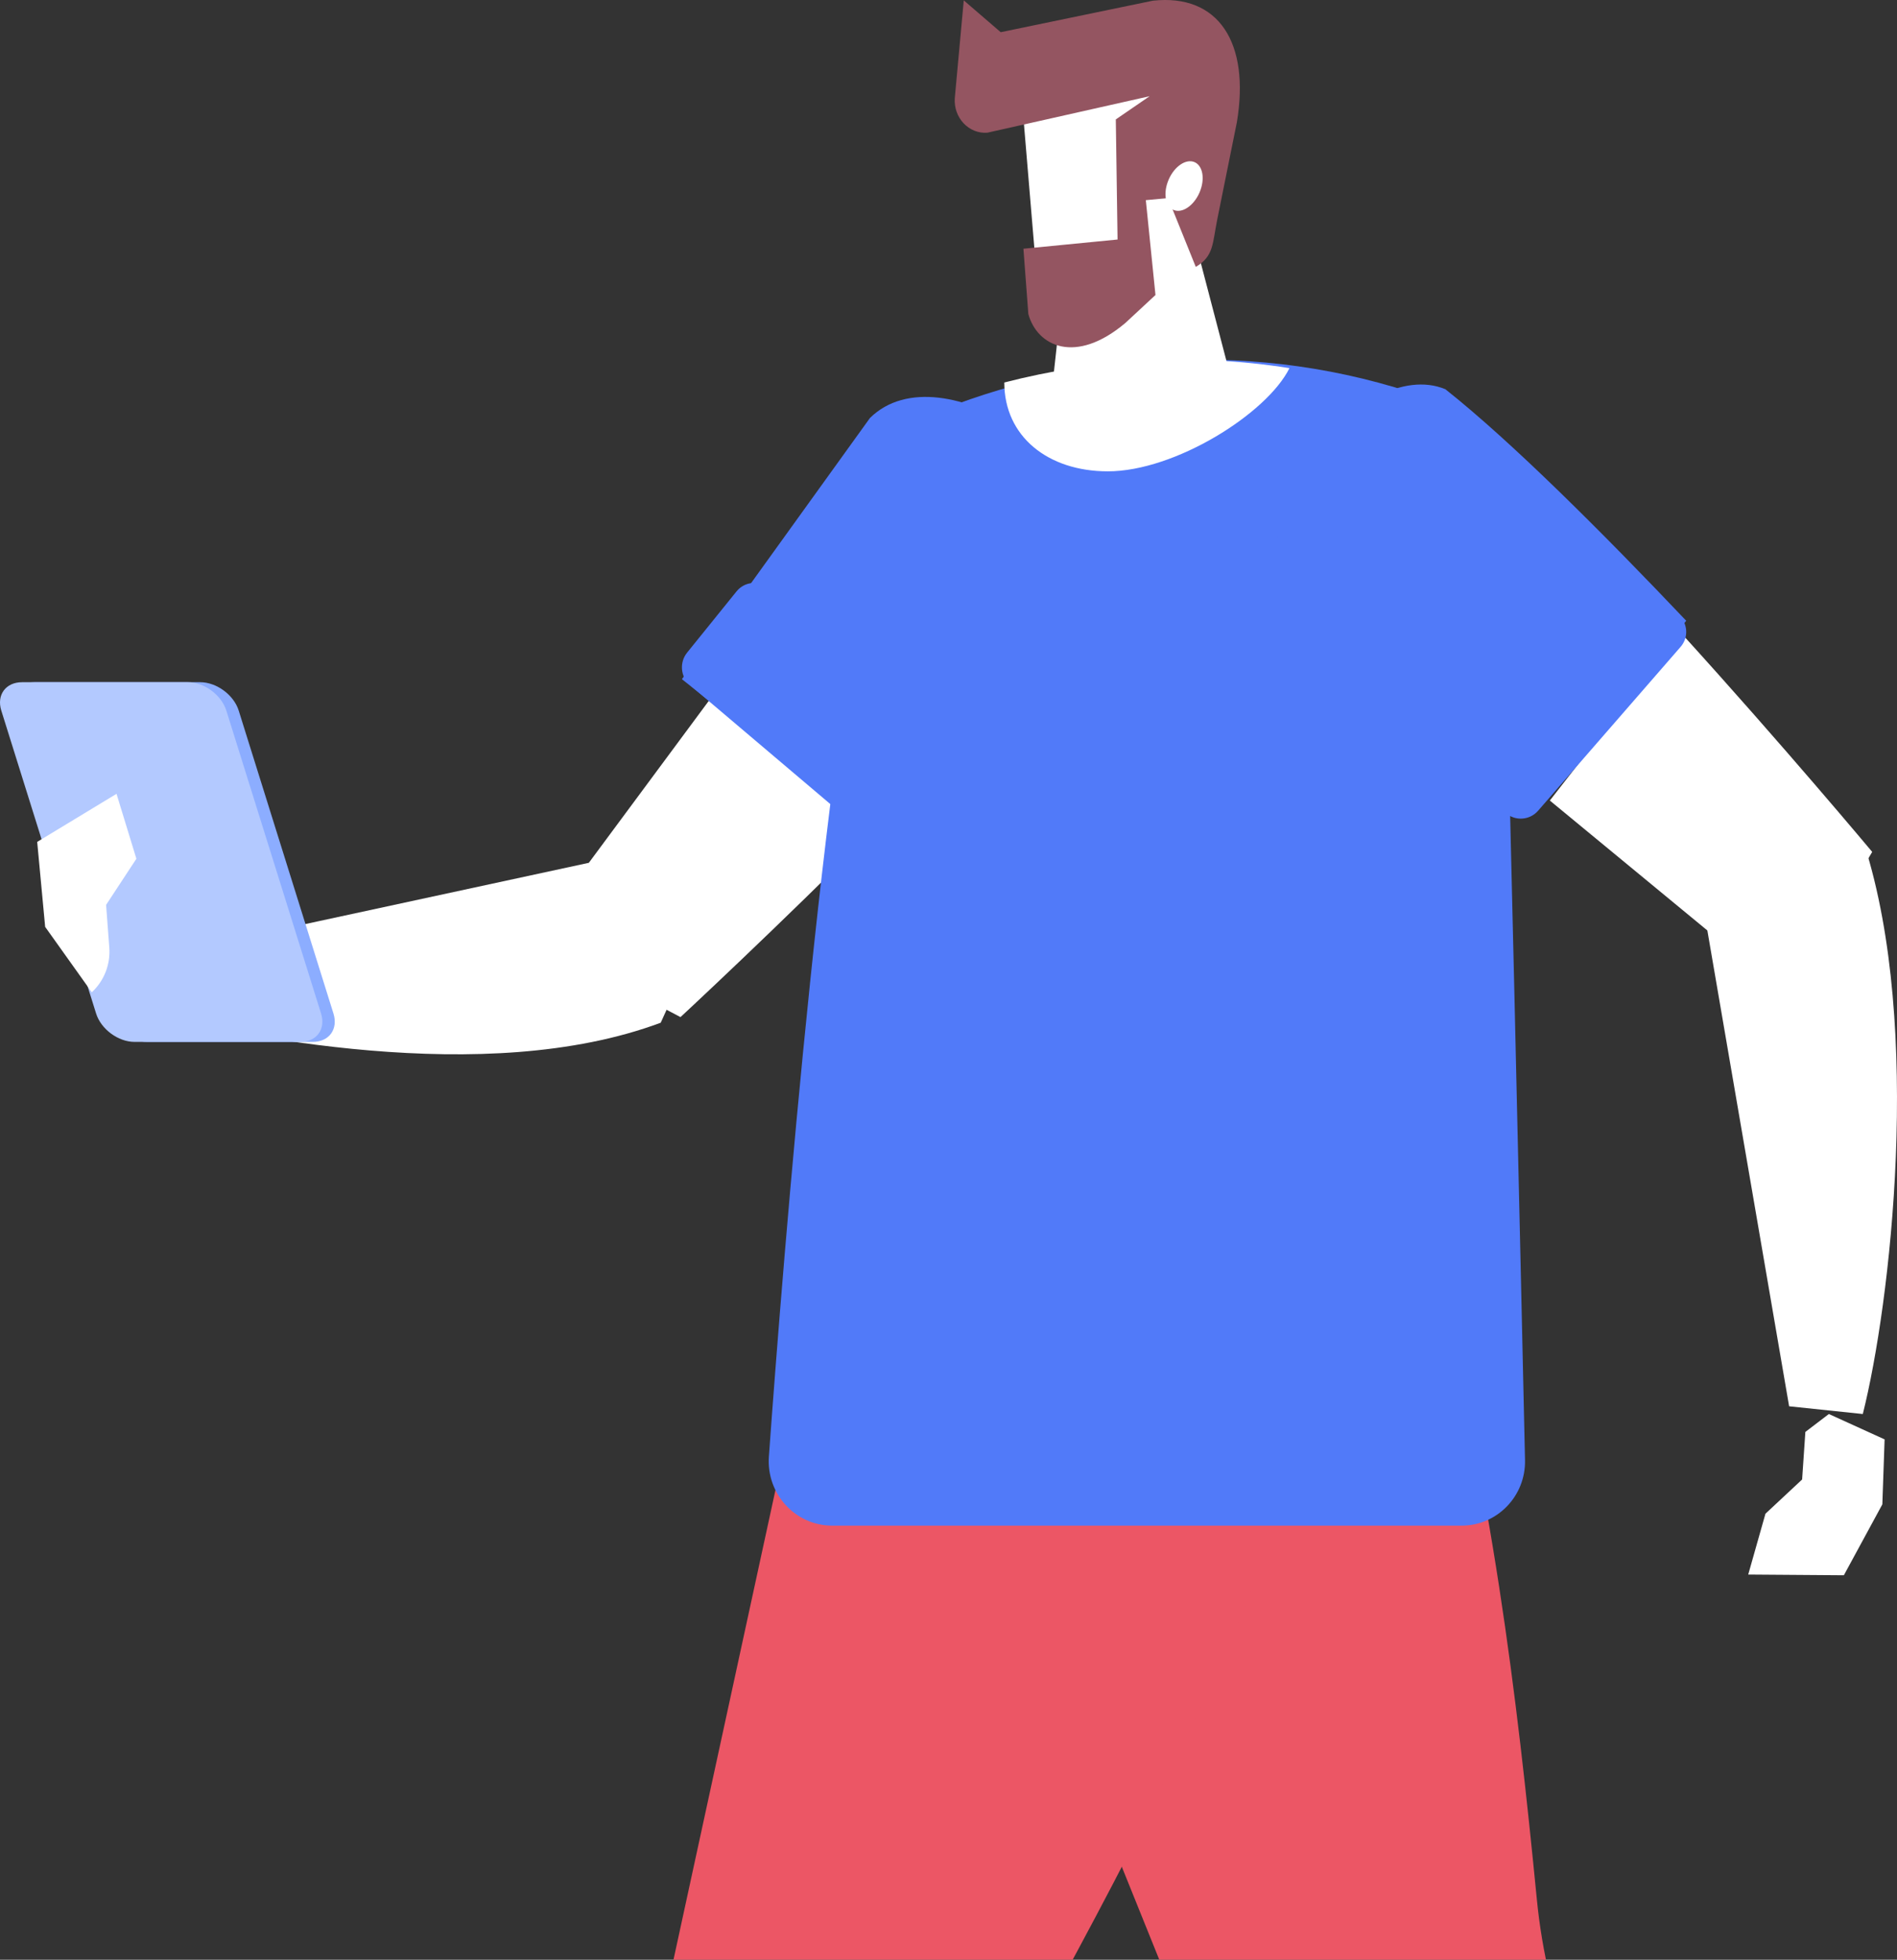
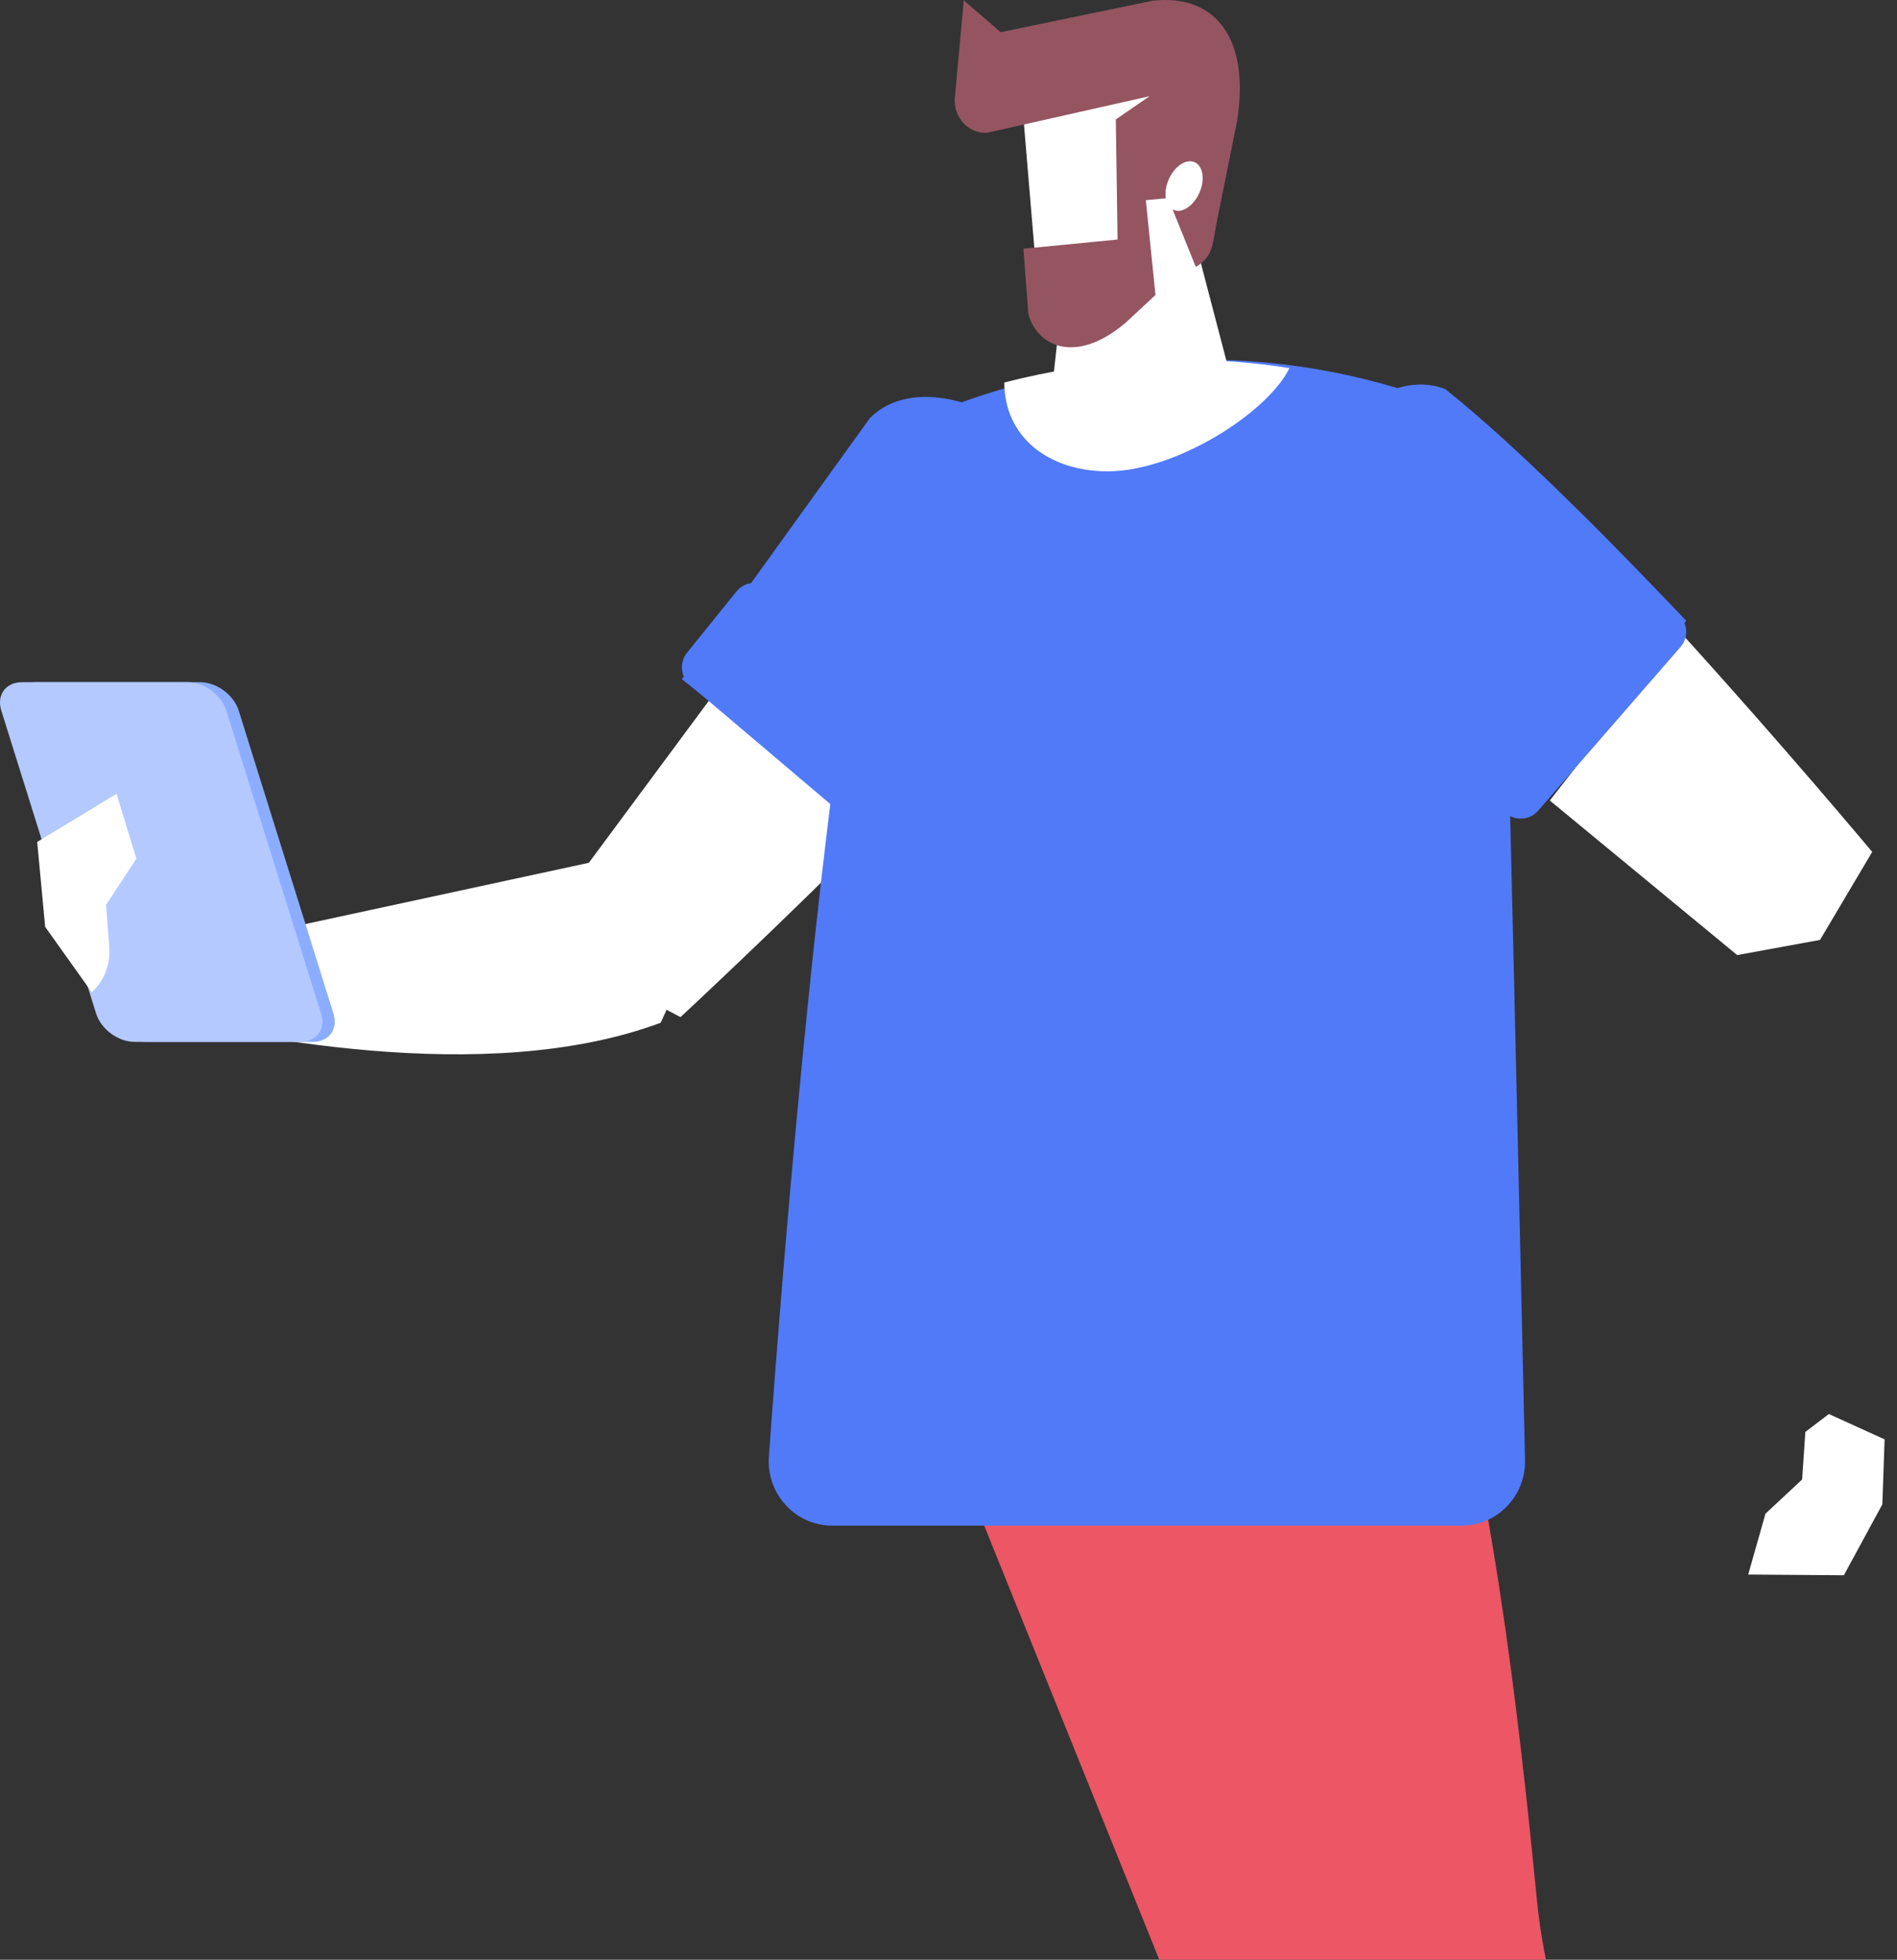
<svg xmlns="http://www.w3.org/2000/svg" width="153px" height="158px" viewBox="0 0 153 158" version="1.1">
  <rect x="0" y="0" width="153" height="158" fill="#333333" stroke="none" />
  <title>F759D142-9272-4A24-97BA-F0F88DB58022</title>
  <desc>Created with sketchtool.</desc>
  <g id="Other-Services-Pages" stroke="none" stroke-width="1" fill="none" fill-rule="evenodd">
    <g id="10-Services---Business---Linguistic-Coding-Service-Page" transform="translate(-1137, -2776)">
      <g id="Group-13-Copy" transform="translate(140, 2354)">
        <g id="Group-22" transform="translate(595, 359)">
          <g id="Group-18-Copy" transform="translate(0, 51)">
            <g id="img-people-4" transform="translate(402, 12)">
              <path d="M73,107.188 L115.319,101 C120.34,119.783 122.332,136.626 123.952,153.125 C124.791,161.727 127.989,169.914 133.212,176.757 C144.378,191.393 153.978,210.612 162,231.827 L151.726,237 L106.814,184.548 C103.557,180.746 100.944,176.435 99.063,171.778 C91.785,153.736 73,107.188 73,107.188" id="Fill-61" fill="#EC5665" />
-               <path d="M67.783,96 L106,115.104 C99.615,133.368 91.832,148.311 83.927,162.757 C79.81,170.288 77.855,178.824 78.311,187.416 C79.296,205.791 76.43,227.027 71.153,249 L59.602,248.313 L52.28,178.722 C51.729,173.746 51.994,168.719 53.053,163.828 C57.17,144.881 67.783,96 67.783,96" id="Fill-62" fill="#EC5665" />
              <path d="M57.541,56 L71,66.424 C62.605,74.851 54.884,82 54.884,82 L47.581,78.163 L46,71.575 L57.541,56" id="Fill-63" fill="#FFFFFF" />
              <path d="M70.166,33.698 C75.98,27.975 90.195,37.99 87.712,44.913 C83.526,50.701 76.094,58.785 69.106,66 L55,54.756 L70.166,33.698" id="Fill-64" fill="#517AF9" />
              <path d="M69.029,66.572 L55.659,55.244 C54.887,54.587 54.777,53.41 55.417,52.616 L59.406,47.677 C60.051,46.883 61.199,46.771 61.971,47.428 L75.341,58.756 C76.113,59.413 76.223,60.59 75.583,61.384 L71.594,66.323 C70.954,67.118 69.801,67.229 69.029,66.572" id="Fill-65" fill="#517AF9" />
              <path d="M50.089,69 L57,74.282 L53.289,82.454 C39.076,87.747 19.271,83.453 10.577,81.5 L9,77.875 L50.089,69" id="Fill-66" fill="#FFFFFF" />
              <path d="M75.895,33.056 C88.436,28.147 102.738,27.379 116.273,32.497 C119.141,33.581 121.051,36.352 121.136,39.452 C121.658,58.089 122.658,102.408 122.998,117.702 C123.068,120.613 120.753,123 117.885,123 L67.121,123 C64.147,123 61.801,120.441 62.013,117.434 C63.141,101.797 66.642,57.367 71.378,38.289 C71.968,35.91 73.639,33.941 75.895,33.056" id="Fill-67" fill="#517AF9" />
              <path d="M81,30.838 C88.403,28.931 96.215,28.444 104,29.679 C102.179,33.352 94.76,38 89.351,38 C84.524,38 81,35.188 81,30.838" id="Fill-68" fill="#FFFFFF" />
              <polygon id="Fill-69" fill="#FFFFFF" points="85 30 99 29.416 94.966 14 86.32 18.004" />
-               <path d="M83.668,22.904 C83.827,25.297 86.234,27.205 90.305,25.082 L97.416,20.592 L99,9.306 L94.465,1 L82,3.038 L83.668,22.904" id="Fill-70" fill="#FFFFFF" />
+               <path d="M83.668,22.904 L97.416,20.592 L99,9.306 L94.465,1 L82,3.038 L83.668,22.904" id="Fill-70" fill="#FFFFFF" />
              <path d="M79.631,10.699 C78.139,10.809 76.902,9.497 77.006,7.919 L77.731,0.03 L80.711,2.596 L92.979,0.056 C98.291,-0.526 100.832,3.449 99.757,9.861 L98.182,17.66 C97.785,19.616 97.91,20.66 96.444,21.517 L94.205,15.97 L92.415,16.138 L93.193,23.784 L90.767,26.036 C86.754,29.425 83.659,27.927 82.939,25.318 L82.543,20.053 L90.135,19.311 L89.994,9.627 L92.723,7.756 L79.631,10.699" id="Fill-71" fill="#945561" />
              <path d="M94.186,14.659 C93.786,15.747 94.053,16.782 94.782,16.97 C95.507,17.159 96.421,16.429 96.817,15.341 C97.213,14.252 96.945,13.218 96.221,13.029 C95.491,12.842 94.582,13.571 94.186,14.659" id="Fill-72" fill="#FFFFFF" />
              <path d="M151,68.682 L146.792,75.777 L140.112,77 L125,64.541 L135.554,51 C143.856,60.13 151,68.682 151,68.682" id="Fill-73" fill="#FFFFFF" />
              <path d="M116.574,31.379 C121.96,35.647 129.325,43.014 136,50.047 L124.656,64 L104.478,48.055 C99.058,42.036 109.786,28.577 116.574,31.379" id="Fill-74" fill="#517AF9" />
              <polyline id="Fill-75" fill="#FFFFFF" points="147.505 114 145.609 115.444 145.348 119.278 142.391 122.037 141 126.943 148.714 127 151.818 121.284 152 116.046 147.505 114" />
-               <path d="M137,70.916 L142.447,64 L150.364,68.088 C155.077,82.849 152.47,105.145 150.242,114 L144.299,113.378 L137,70.916" id="Fill-76" fill="#FFFFFF" />
              <path d="M25.221,84 L11.855,84 C10.534,84 9.142,82.975 8.747,81.711 L1.106,57.289 C0.71,56.025 1.458,55 2.779,55 L16.145,55 C17.466,55 18.858,56.025 19.253,57.289 L26.894,81.711 C27.29,82.975 26.542,84 25.221,84" id="Fill-77" fill="#8CADFF" />
              <path d="M24.216,84 L10.853,84 C9.532,84 8.146,82.975 7.751,81.711 L0.105,57.289 C-0.29,56.025 0.463,55 1.784,55 L15.147,55 C16.468,55 17.86,56.025 18.255,57.289 L25.895,81.711 C26.29,82.975 25.537,84 24.216,84" id="Fill-78" fill="#B3C9FF" />
              <path d="M8.815,76.392 L8.557,72.953 L11,69.234 L9.397,64 L3,67.875 L3.642,74.725 L7.404,80 C8.397,79.078 8.919,77.749 8.815,76.392" id="Fill-79" fill="#FFFFFF" />
              <path d="M124.052,65.364 L135.551,52.146 C136.217,51.379 136.133,50.221 135.36,49.559 L130.551,45.445 C129.779,44.784 128.614,44.869 127.948,45.636 L116.449,58.854 C115.783,59.621 115.867,60.779 116.64,61.44 L121.449,65.554 C122.221,66.216 123.386,66.131 124.052,65.364" id="Fill-80" fill="#517AF9" />
            </g>
          </g>
        </g>
      </g>
    </g>
  </g>
</svg>